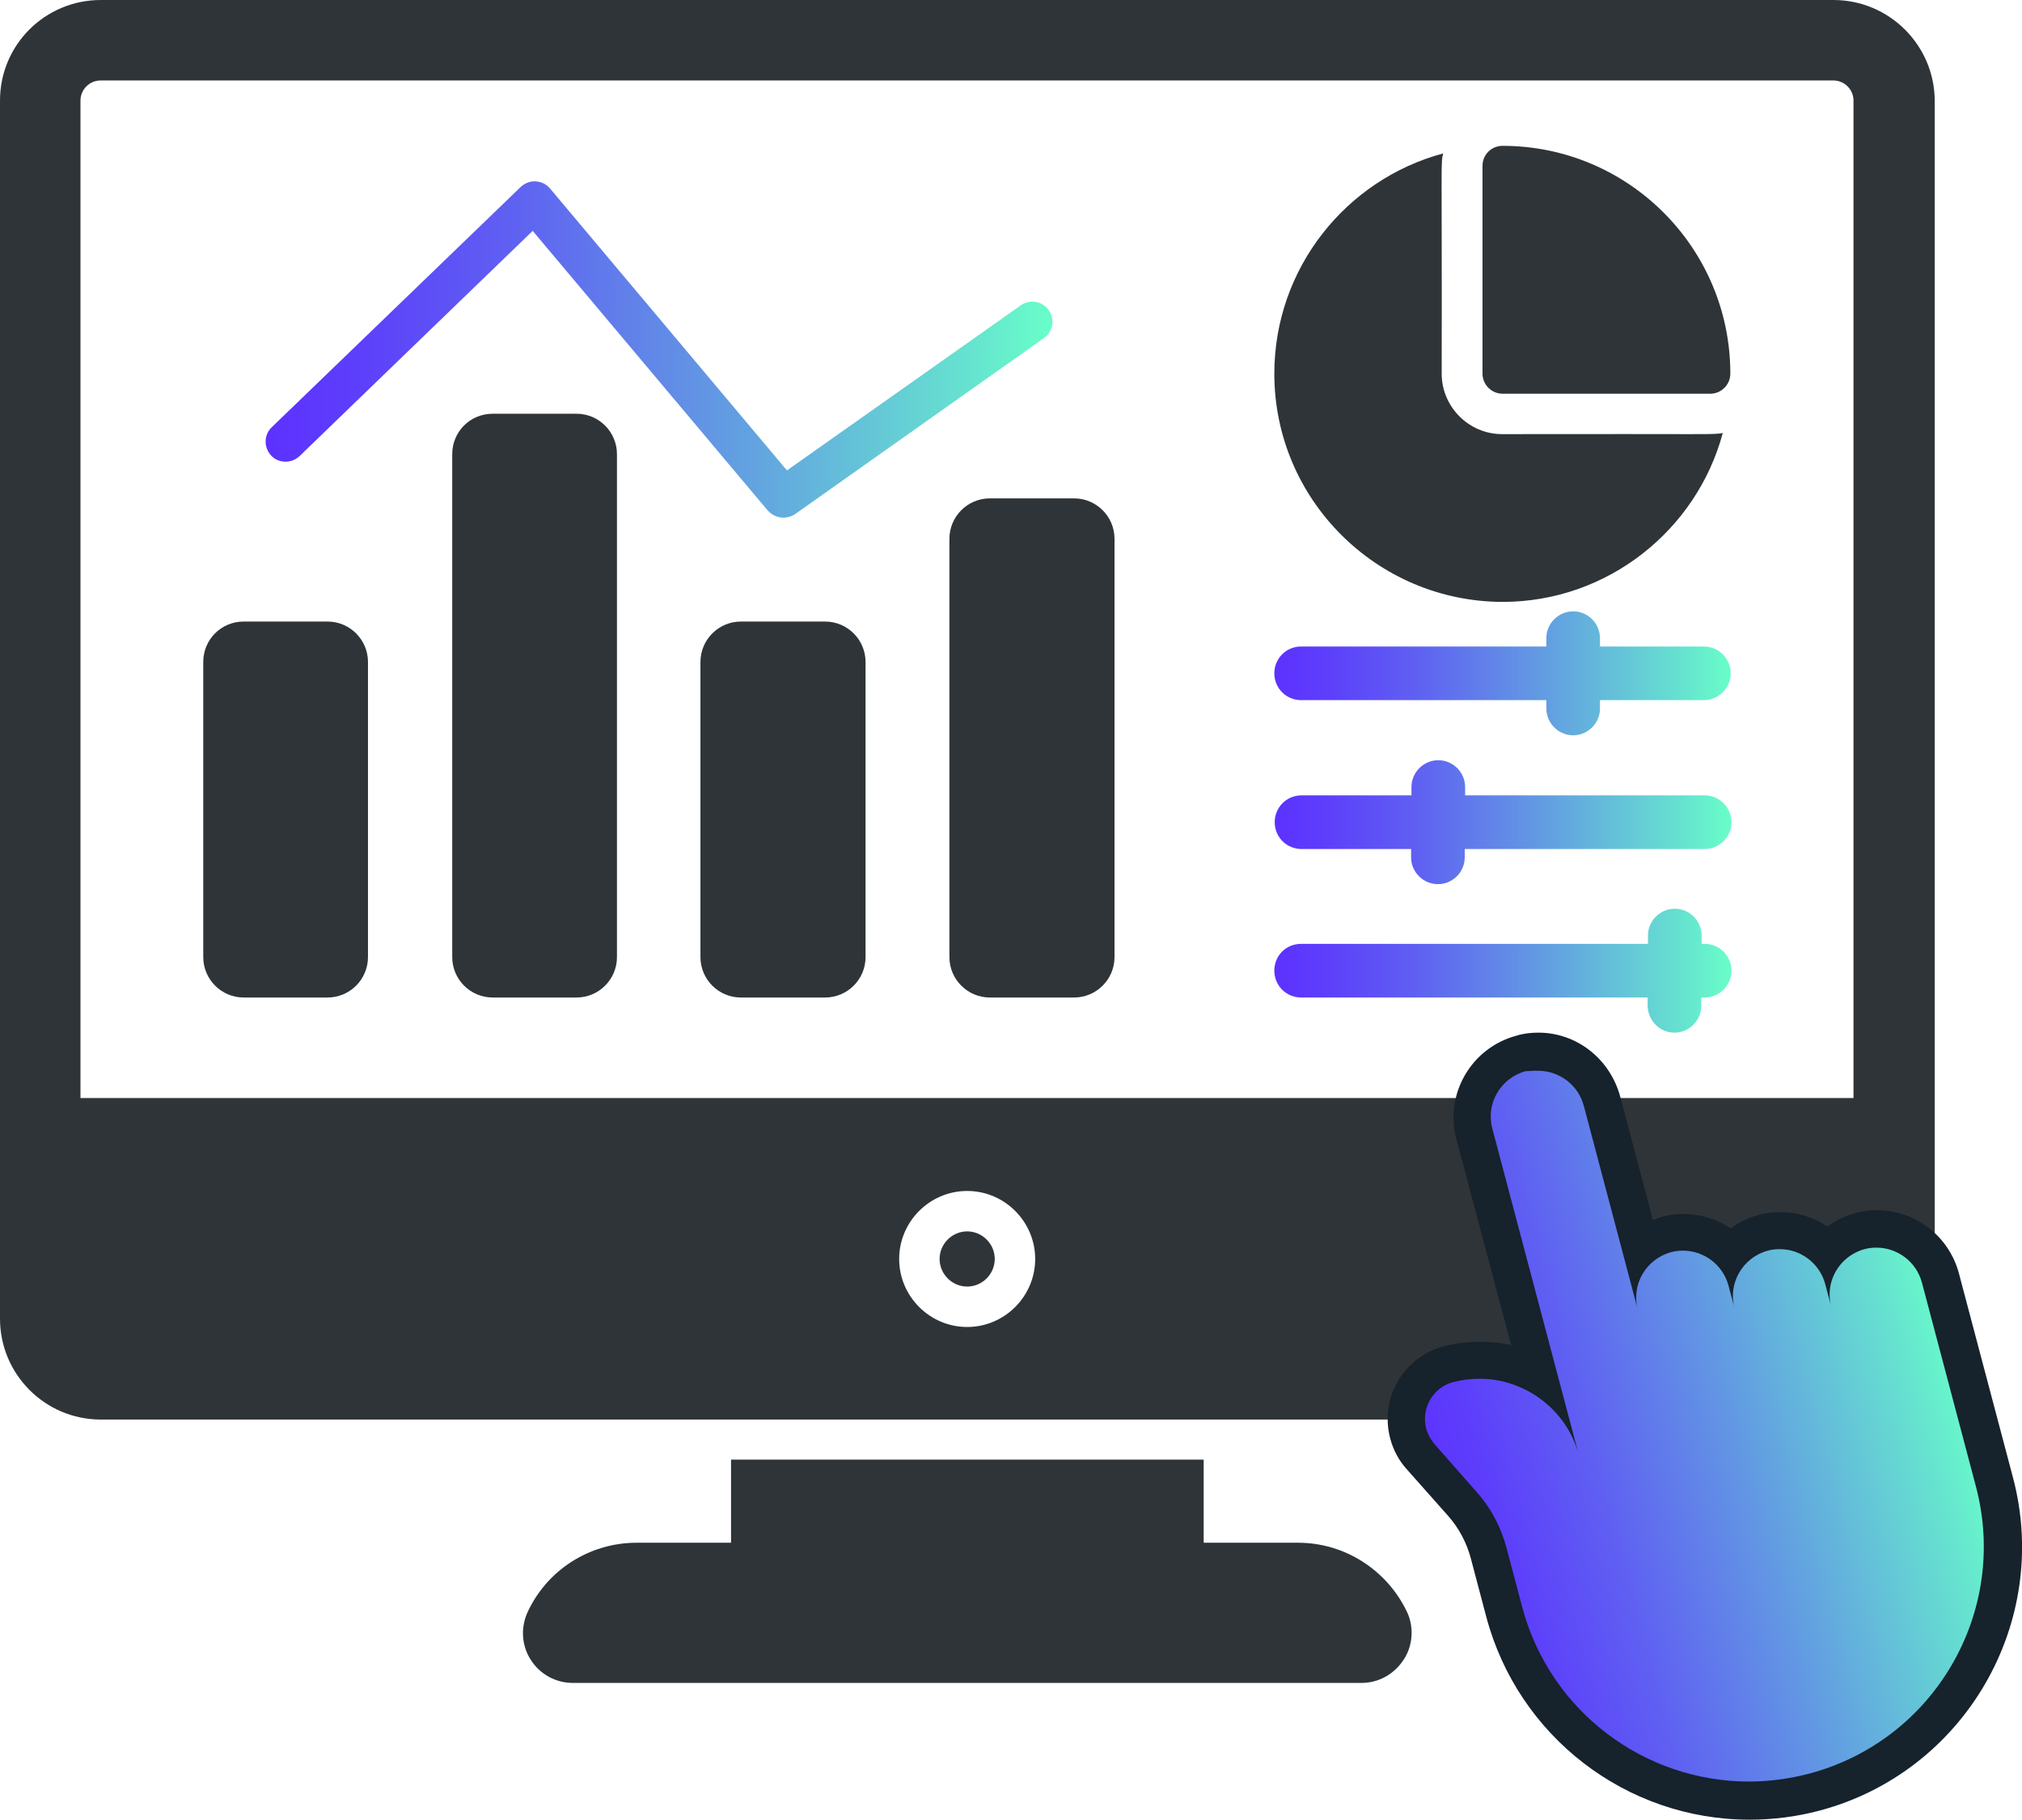
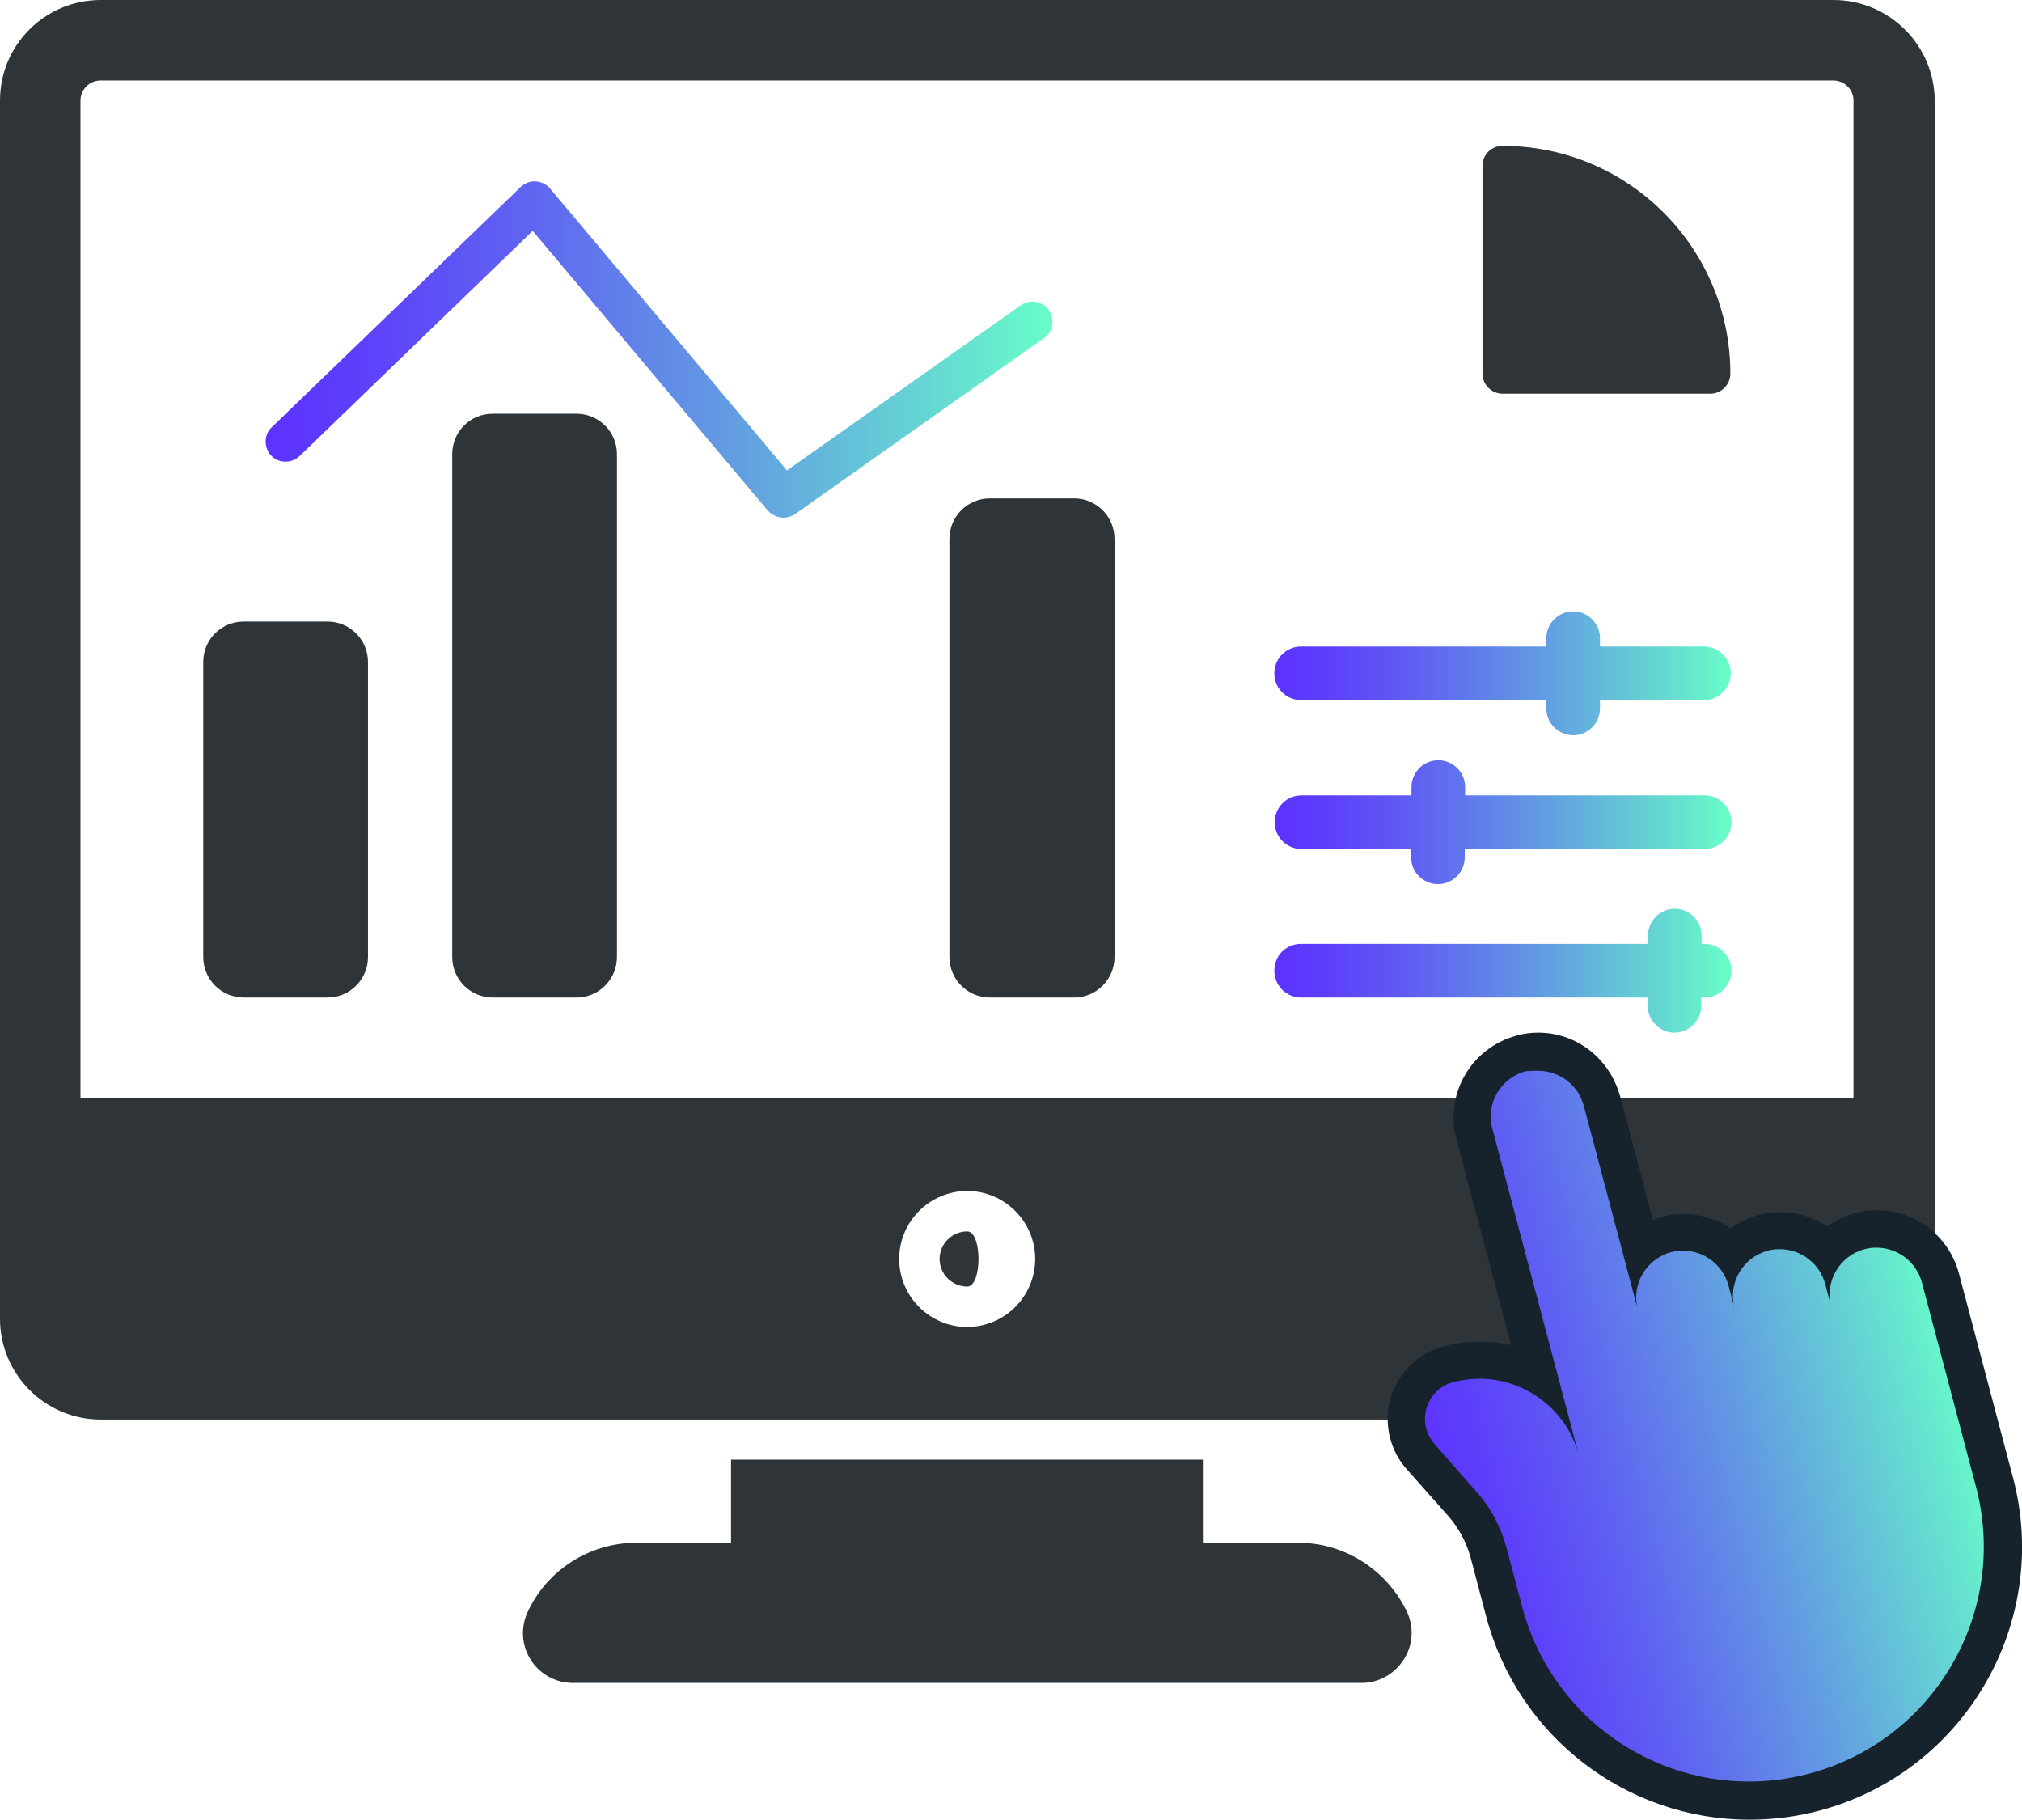
<svg xmlns="http://www.w3.org/2000/svg" version="1.1" id="Layer_2_00000161595526855539077020000007268601956572613800_" x="0px" y="0px" viewBox="0 0 535.2 481.7" style="enable-background:new 0 0 535.2 481.7;" xml:space="preserve">
  <style type="text/css">
	.st0{fill:#2E3438;}
	.st1{fill:url(#SVGID_1_);}
	.st2{fill-rule:evenodd;clip-rule:evenodd;fill:url(#SVGID_00000177466910316635149180000018076009091588081286_);}
	.st3{fill:url(#SVGID_00000077315878231306496310000014811644961952769211_);}
	.st4{fill:#16222C;}
</style>
  <g id="_лой_1">
    <path class="st0" d="M371.5,439.3c-2.5,3.8-6.6,6.1-11.1,6.1H151.6c-4.5,0-8.7-2.3-11.1-6.1c-2.4-3.7-2.7-8.3-1-12.3   c5.1-11.4,16.5-18.7,29-18.7h25v-22h125.1v22h25c12.5,0,23.8,7.4,29,18.7C374.3,431,373.9,435.7,371.5,439.3L371.5,439.3z" />
-     <path class="st0" d="M456,114.6c-6.9,25.7-30.5,44.7-58.3,44.7c-33.3-0.1-60.4-27.1-60.4-60.4c0-27.9,19-51.4,44.7-58.3   c-0.7,2.7-0.3,0.9-0.4,58.3c0,8.8,7.2,16,16,16C454.7,114.8,453.2,115.1,456,114.6L456,114.6L456,114.6z" />
    <path class="st0" d="M458,98.9c0,2.9-2.4,5.3-5.3,5.3h-55c-2.9,0-5.3-2.4-5.3-5.3v-55c0-3,2.4-5.3,5.3-5.3   C431,38.6,458,65.6,458,98.9z" />
    <path class="st0" d="M97.4,175.2v78.1c0,5.9-4.8,10.7-10.7,10.7H64.5c-5.9,0-10.7-4.8-10.7-10.7v-78.1c0-5.9,4.7-10.7,10.7-10.7   h22.2C92.6,164.5,97.4,169.3,97.4,175.2L97.4,175.2z" />
    <path class="st0" d="M163.3,120.2v133.1c0,5.9-4.8,10.7-10.7,10.7h-22.2c-5.9,0-10.7-4.8-10.7-10.7V120.2c0-5.9,4.7-10.7,10.7-10.7   h22.2C158.5,109.5,163.3,114.3,163.3,120.2z" />
-     <path class="st0" d="M229.1,175.2v78.1c0,5.9-4.8,10.7-10.7,10.7h-22.3c-5.9,0-10.7-4.8-10.7-10.7v-78.1c0-5.9,4.8-10.7,10.7-10.7   h22.3C224.3,164.5,229.1,169.3,229.1,175.2L229.1,175.2z" />
    <path class="st0" d="M295,142.6v110.7c0,5.9-4.8,10.7-10.7,10.7H262c-5.9,0-10.7-4.8-10.7-10.7V142.6c0-5.9,4.8-10.7,10.7-10.7   h22.3C290.2,131.9,295,136.7,295,142.6L295,142.6z" />
    <linearGradient id="SVGID_1_" gradientUnits="userSpaceOnUse" x1="70.312" y1="391.505" x2="278.569" y2="391.505" gradientTransform="matrix(1 0 0 -1 0 484)">
      <stop offset="0" style="stop-color:#5D31FF" />
      <stop offset="0.11" style="stop-color:#5D3EFB" />
      <stop offset="0.31" style="stop-color:#5F60F2" />
      <stop offset="0.57" style="stop-color:#6298E3" />
      <stop offset="0.9" style="stop-color:#66E4CF" />
      <stop offset="0.99" style="stop-color:#68FCC9" />
    </linearGradient>
    <path class="st1" d="M207.3,137c-1.5,0-3-0.7-4.1-1.9l-62.2-74l-61.7,59.6c-2.1,2-5.5,2-7.5-0.1s-2-5.5,0.1-7.5l65.9-63.6   c1.1-1,2.5-1.6,4-1.5s2.9,0.8,3.8,1.9l62.7,74.6l61.9-43.7c2.4-1.7,5.7-1.1,7.4,1.3s1.1,5.7-1.3,7.4l-65.9,46.6   C209.5,136.7,208.4,137,207.3,137L207.3,137L207.3,137z" />
    <g>
-       <path class="st0" d="M256,325.9c-4,0-7.3,3.3-7.3,7.3s3.3,7.3,7.3,7.3s7.3-3.3,7.3-7.3S260,325.9,256,325.9L256,325.9L256,325.9z" />
+       <path class="st0" d="M256,325.9c-4,0-7.3,3.3-7.3,7.3s3.3,7.3,7.3,7.3S260,325.9,256,325.9L256,325.9L256,325.9z" />
      <path class="st0" d="M485.3,0H26.7C11.9,0,0,11.9,0,26.6C0,35.1,0,369.4,0,349c0,14.7,11.9,26.7,26.7,26.7h458.7    c14.7,0,26.7-12,26.7-26.7V26.6C512,11.9,500,0,485.3,0z M256,351.2c-9.9,0-18-8.1-18-18s8.1-18,18-18c9.9,0,18,8.1,18,18    S265.9,351.2,256,351.2L256,351.2L256,351.2z M490.7,290.6H21.3v-264c0-2.9,2.4-5.3,5.3-5.3h458.7c2.9,0,5.3,2.4,5.3,5.3v264    H490.7z" />
    </g>
    <linearGradient id="SVGID_00000155121557491429363710000010766422480027341955_" gradientUnits="userSpaceOnUse" x1="337.27" y1="266.48" x2="458.2" y2="266.48" gradientTransform="matrix(1 0 0 -1 0 484)">
      <stop offset="0" style="stop-color:#5D31FF" />
      <stop offset="0.11" style="stop-color:#5D3EFB" />
      <stop offset="0.31" style="stop-color:#5F60F2" />
      <stop offset="0.57" style="stop-color:#6298E3" />
      <stop offset="0.9" style="stop-color:#66E4CF" />
      <stop offset="0.99" style="stop-color:#68FCC9" />
    </linearGradient>
    <path style="fill-rule:evenodd;clip-rule:evenodd;fill:url(#SVGID_00000155121557491429363710000010766422480027341955_);" d="   M409.3,171.1v-2.2c0-3.9,3.2-7.1,7.1-7.1c3.9,0,7.1,3.2,7.1,7.1v2.2h27.5c3.9,0,7.1,3.2,7.1,7.1c0,3.9-3.2,7.1-7.1,7.1h-27.5v2.2   c0,3.9-3.2,7.1-7.1,7.1s-7.1-3.2-7.1-7.1v-2.2h-64.9c-3.9,0-7.1-3.1-7.1-7.1c0-3.9,3.1-7.1,7.1-7.1c0,0,0,0,0.1,0H409.3z    M387.7,224.7v2.2c0,3.9-3.2,7.1-7.1,7.1s-7.1-3.2-7.1-7.1v-2.2h-29c-3.9,0-7.1-3.1-7.1-7.1c0-3.9,3.1-7.1,7.1-7.1c0,0,0,0,0.1,0   h29v-2.2c0-3.9,3.2-7.1,7.1-7.1c3.9,0,7.1,3.2,7.1,7.1v2.2h63.4c3.9,0,7.1,3.2,7.1,7.1c0,3.9-3.2,7.1-7.1,7.1H387.7z M450.3,264   v2.2c0,3.9-3.2,7.1-7.1,7.1c-3.9,0-7-3.2-7.1-7.1V264h-91.7c-3.9,0-7.1-3.1-7.1-7.1s3.1-7.1,7.1-7.1c0,0,0.1,0,0.1,0h91.7v-2.2   c0-3.9,3.2-7.1,7.1-7.1s7.1,3.2,7.1,7.1v2.2h0.8c3.9,0,7.1,3.2,7.1,7.1s-3.2,7.1-7.1,7.1L450.3,264L450.3,264z" />
    <g>
      <linearGradient id="SVGID_00000034091065479209221380000011260314350567958422_" gradientUnits="userSpaceOnUse" x1="348.47" y1="25.071" x2="495.163" y2="25.071" gradientTransform="matrix(0.967 -0.257 -0.257 -0.967 46.24 507.497)">
        <stop offset="0" style="stop-color:#5D31FF" />
        <stop offset="0.11" style="stop-color:#5D3EFB" />
        <stop offset="0.31" style="stop-color:#5F60F2" />
        <stop offset="0.57" style="stop-color:#6298E3" />
        <stop offset="0.9" style="stop-color:#66E4CF" />
        <stop offset="0.99" style="stop-color:#68FCC9" />
      </linearGradient>
      <path style="fill:url(#SVGID_00000034091065479209221380000011260314350567958422_);" d="M463,476.7c-30.4,0-57-20.5-64.9-49.9    l-4.1-15.5c-1.3-4.8-3.7-9.3-7-13.1l-11-12.5c-1.5-1.7-2.7-3.9-3.3-6.1c-1-3.9-0.5-7.9,1.5-11.4s5.3-6,9.2-7    c2.7-0.7,5.5-1.1,8.3-1.1c5.5,0,10.9,1.4,15.5,4l-16.9-63.8c-2.5-9.3,3.1-18.9,12.4-21.3c1.5-0.4,3-0.6,4.5-0.6    c7.9,0,14.8,5.3,16.8,13l10.3,38.8c1.9-1.6,4.2-2.8,6.8-3.5c1.5-0.4,3-0.6,4.5-0.6c4.9,0,9.4,2,12.6,5.4c2.2-2.5,5.2-4.3,8.5-5.2    c1.5-0.4,3-0.6,4.5-0.6c4.9,0,9.4,2,12.6,5.4c2.2-2.5,5.2-4.3,8.5-5.2c1.5-0.4,3-0.6,4.5-0.6c7.9,0,14.8,5.3,16.8,13l14.3,54    c4.6,17.3,2.2,35.4-6.8,50.9s-23.5,26.6-40.8,31.2C474.7,475.9,468.8,476.7,463,476.7L463,476.7L463,476.7z" />
      <path class="st4" d="M407.2,283.4c5.5,0,10.5,3.7,12,9.2l14.3,54c-1.8-6.6,2.2-13.4,8.8-15.2c1.1-0.3,2.1-0.4,3.2-0.4    c5.5,0,10.5,3.7,12,9.2l1.6,6c-1.8-6.6,2.2-13.4,8.8-15.2c1.1-0.3,2.1-0.4,3.2-0.4c5.5,0,10.5,3.7,12,9.2l1.6,6    c-1.8-6.6,2.2-13.4,8.8-15.2c1.1-0.3,2.1-0.4,3.2-0.4c5.5,0,10.5,3.7,12,9.2l14.3,54c8.8,33.2-11,67.2-44.1,76    c-5.3,1.4-10.7,2.1-16,2.1c-27.5,0-52.6-18.4-60-46.2l-4.1-15.5c-1.5-5.6-4.2-10.8-8.1-15.1l-11-12.5c-1-1.2-1.8-2.6-2.2-4.1    c-1.4-5.4,1.8-10.9,7.1-12.3c2.3-0.6,4.7-0.9,7-0.9c12,0,23.1,8.1,26.3,20.2l-22.9-86.4c-1.8-6.6,2.2-13.4,8.8-15.2    C405,283.5,406.1,283.3,407.2,283.4 M407.2,273.3L407.2,273.3c-1.9,0-3.9,0.2-5.8,0.8c-12,3.2-19.1,15.5-15.9,27.4l14.5,54.5    c-2.6-0.6-5.4-0.9-8.2-0.9c-3.2,0-6.4,0.4-9.6,1.2c-10.7,2.8-17.1,13.8-14.2,24.5c0.8,3,2.3,5.8,4.4,8.1l11,12.4    c2.8,3.2,4.8,7,5.9,11.1l4.1,15.5c8.4,31.6,37,53.7,69.7,53.7c6.2,0,12.5-0.8,18.5-2.4C520,469,543,429.4,532.8,391l-14.3-54    c-2.6-9.8-11.5-16.7-21.7-16.7c-1.9,0-3.9,0.2-5.8,0.8c-2.7,0.7-5.1,1.9-7.3,3.5c-3.6-2.4-7.9-3.8-12.5-3.8    c-1.9,0-3.9,0.2-5.8,0.8c-2.7,0.7-5.1,1.9-7.3,3.5c-3.6-2.4-7.9-3.8-12.5-3.8c-1.9,0-3.9,0.2-5.8,0.8c-0.8,0.2-1.6,0.5-2.3,0.8    l-8.6-32.5C426.2,280.2,417.3,273.3,407.2,273.3L407.2,273.3L407.2,273.3z" />
    </g>
  </g>
</svg>